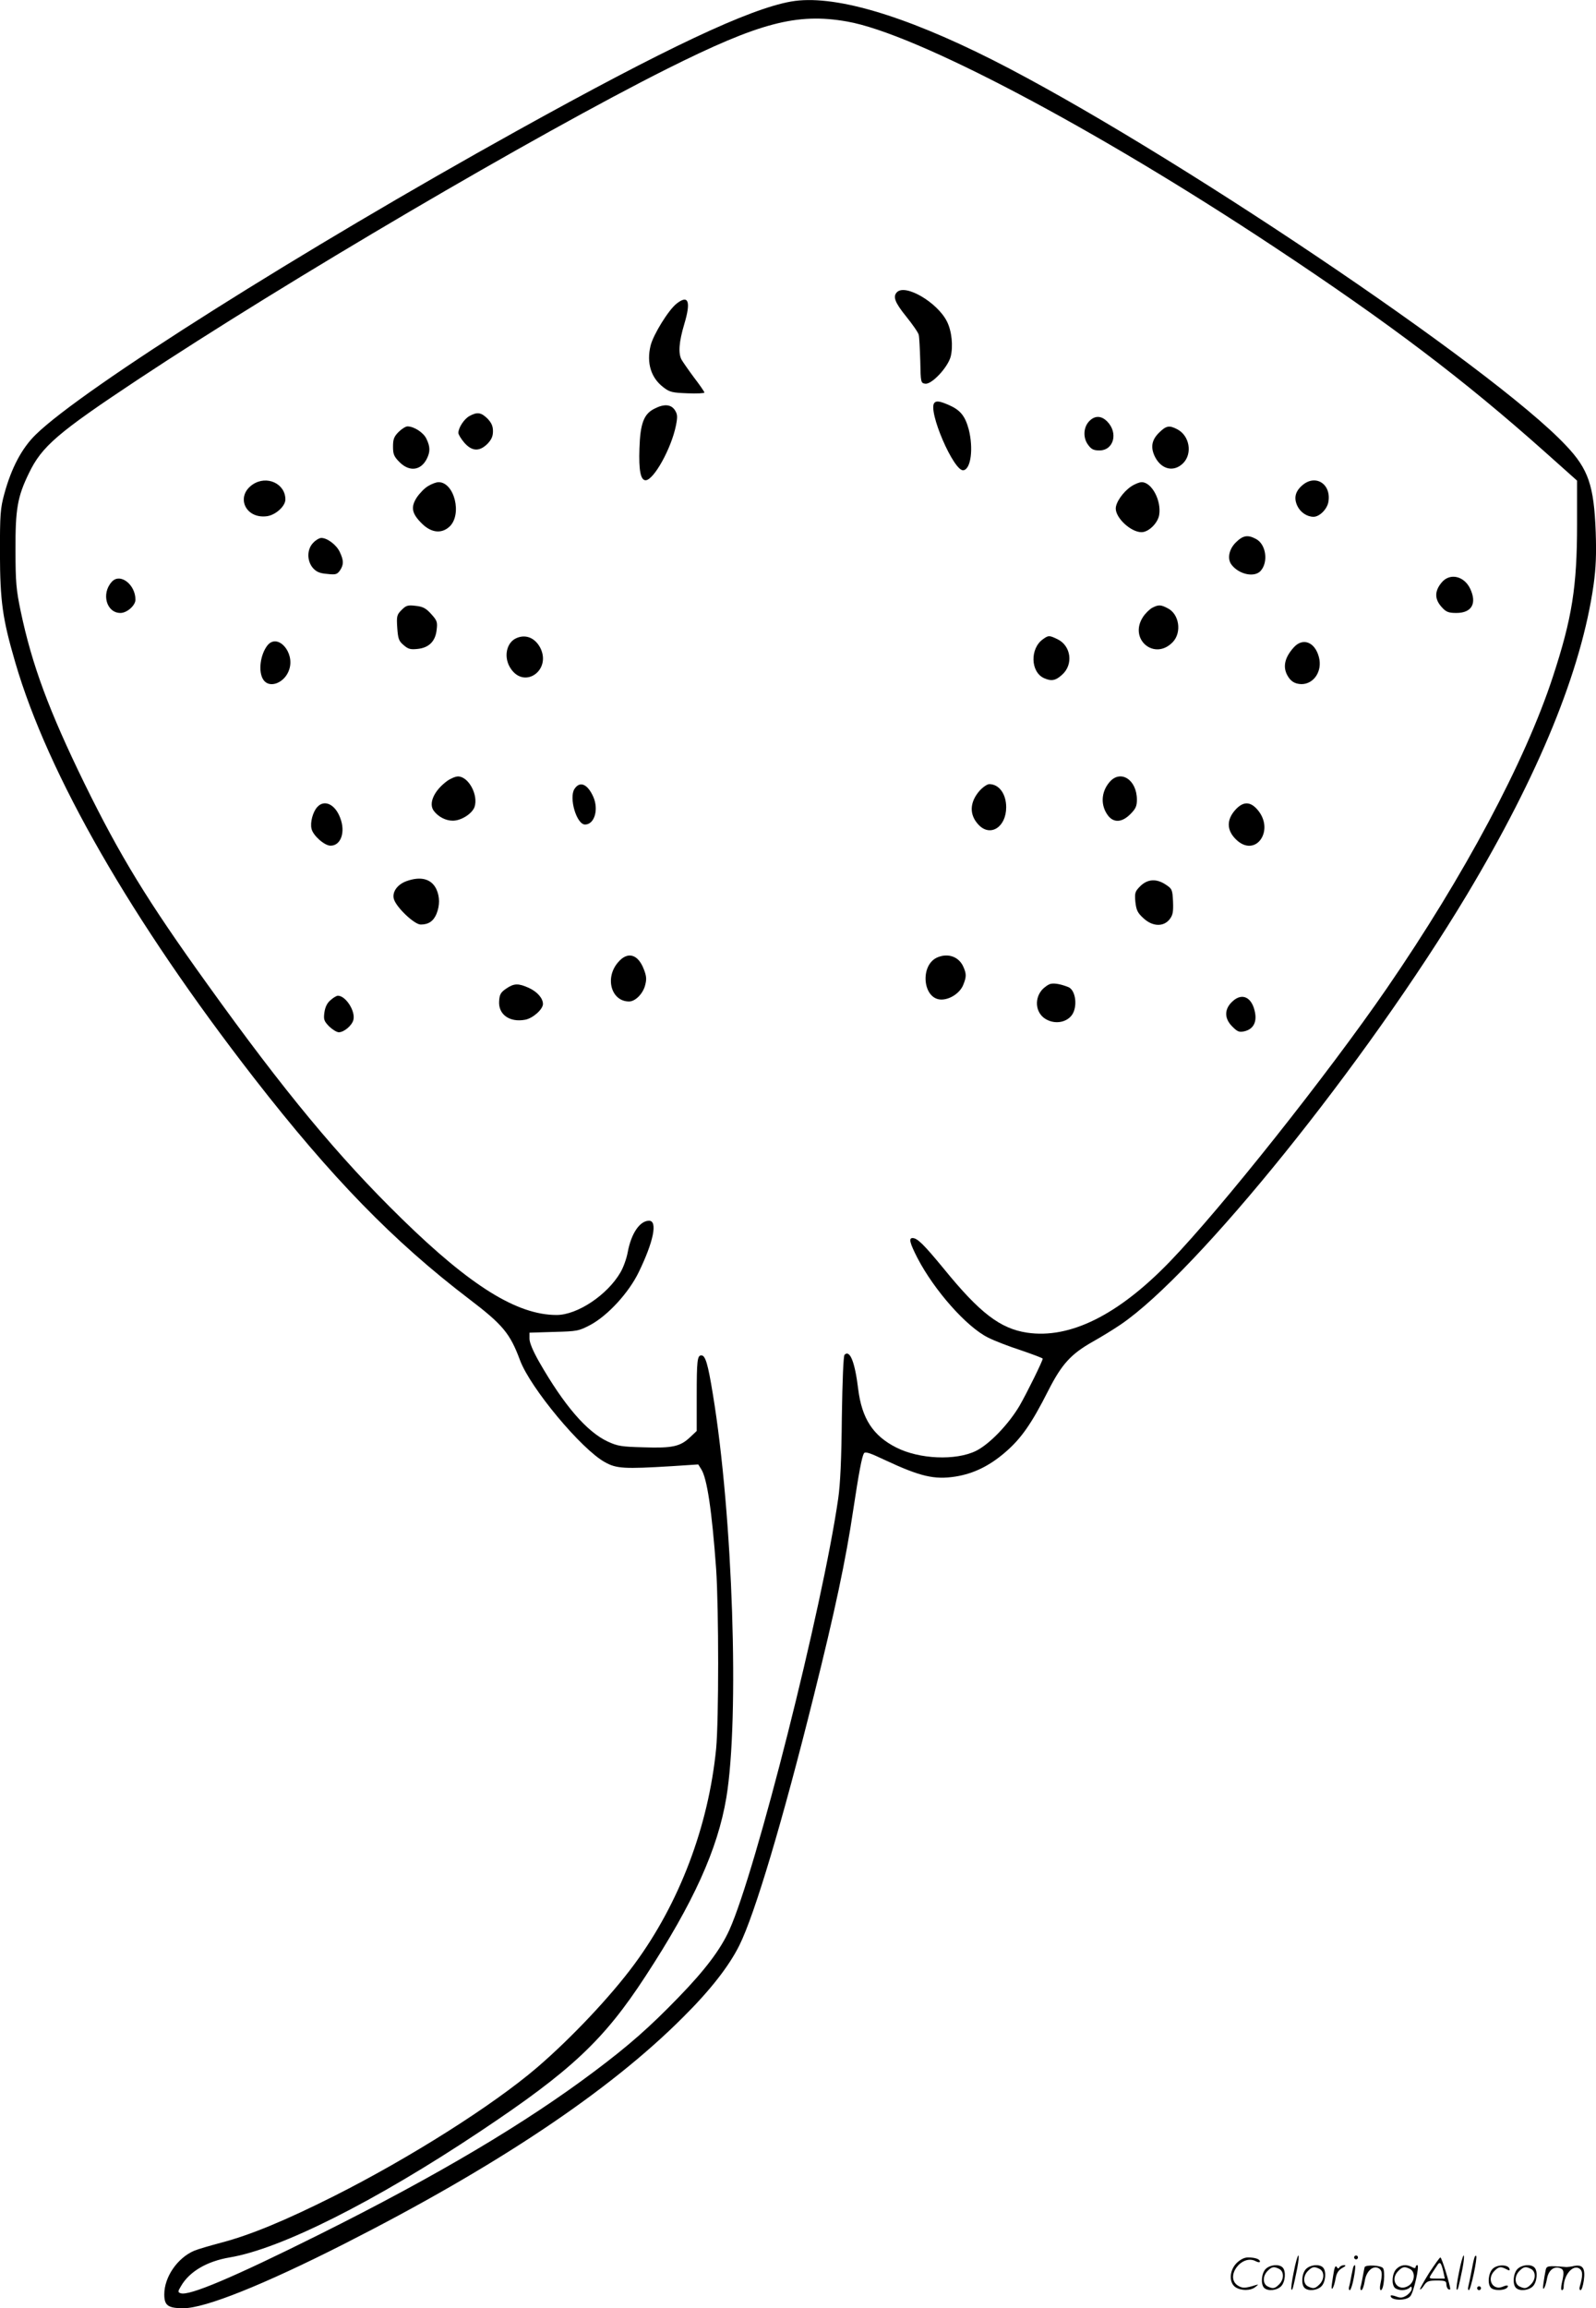
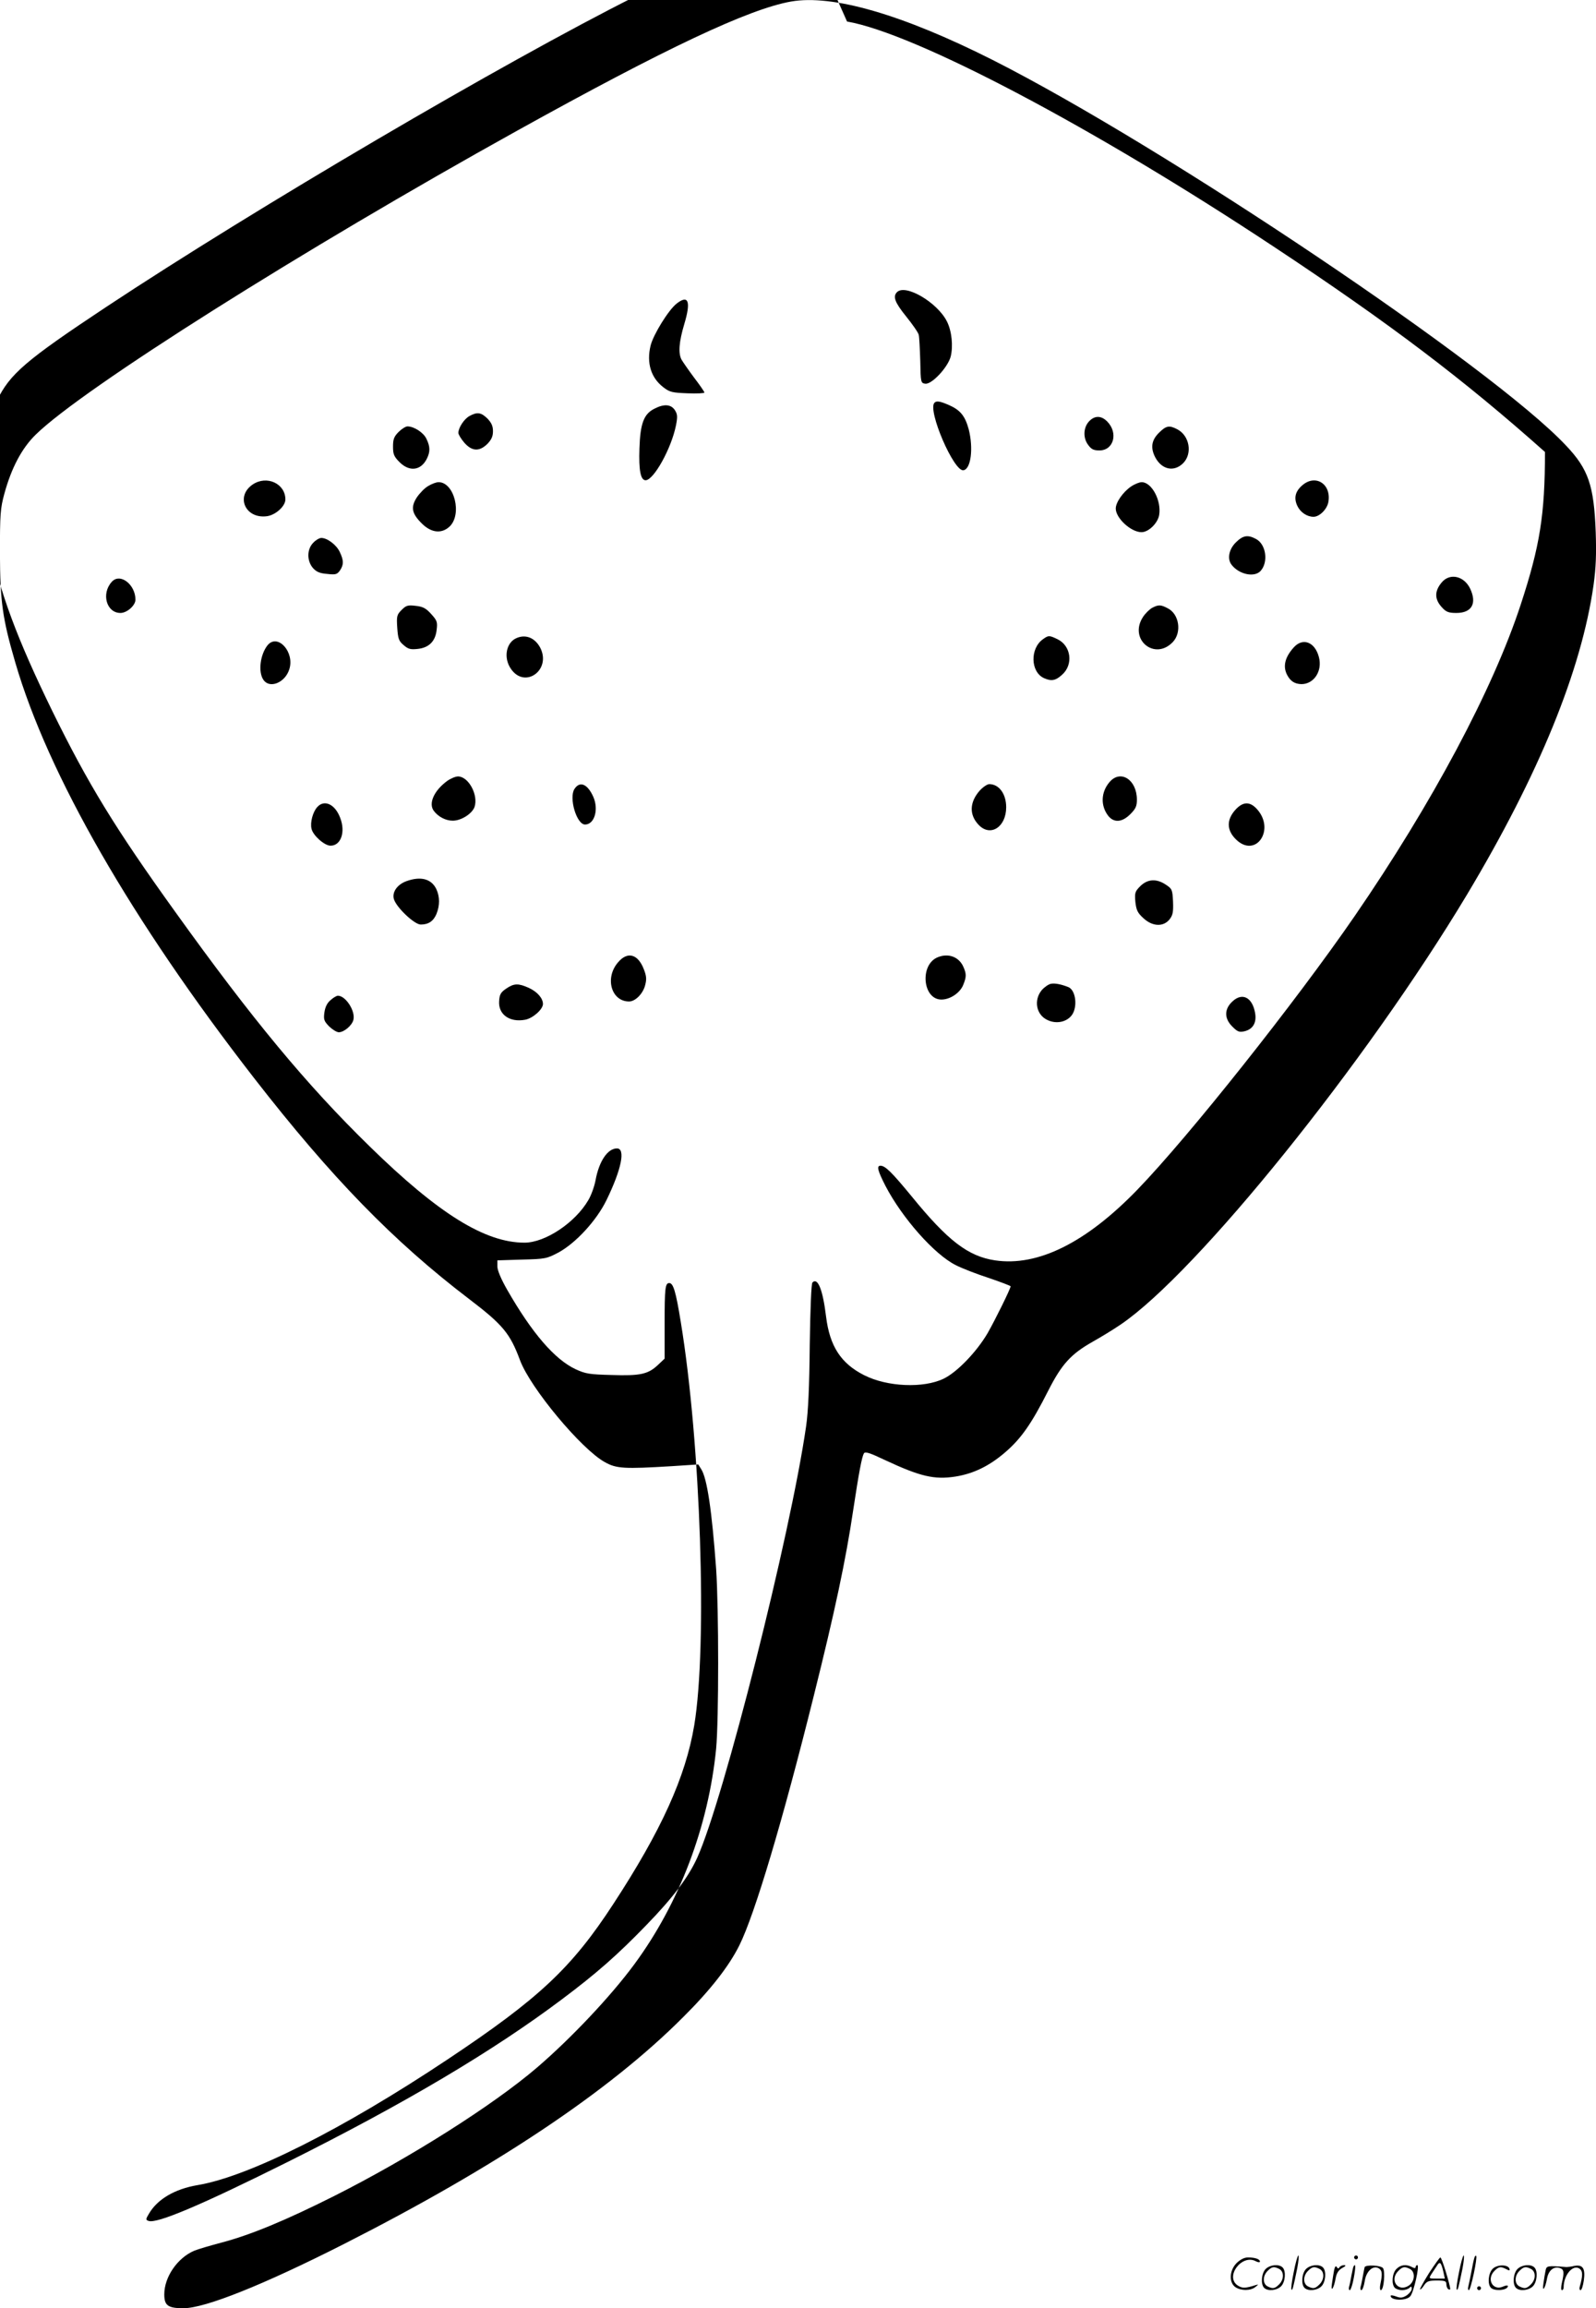
<svg xmlns="http://www.w3.org/2000/svg" version="1.0" viewBox="0 0 830.316 1200.099" preserveAspectRatio="xMidYMid meet">
  <g transform="translate(-1.532,1200.689) scale(0.1,-0.1)" fill="#000000" stroke="none">
-     <path d="M4131 11999 c-220 -39 -651 -242 -1426 -672 -1114 -618 -2257 -1339 -2503 -1579 -73 -71 -127 -173 -164 -308 -21 -77 -23 -106 -23 -310 1 -250 13 -339 80 -568 170 -583 605 -1340 1242 -2160 402 -517 725 -849 1119 -1149 176 -134 213 -179 265 -319 54 -144 319 -462 441 -529 60 -34 101 -36 349 -21 l137 9 15 -24 c31 -47 56 -217 78 -519 14 -209 14 -786 0 -935 -40 -405 -192 -804 -425 -1120 -123 -167 -329 -385 -506 -537 -230 -197 -662 -470 -1055 -668 -255 -128 -438 -204 -592 -244 -56 -15 -118 -33 -137 -41 -87 -37 -156 -136 -156 -227 0 -58 19 -72 100 -72 112 0 415 121 835 334 792 402 1380 794 1765 1180 142 141 239 266 292 373 80 161 225 646 387 1297 109 436 167 708 205 965 30 198 45 277 56 296 7 10 31 2 109 -35 184 -86 257 -103 367 -86 94 15 177 55 261 128 81 70 135 147 221 317 71 140 119 192 232 256 41 23 107 63 145 89 397 269 1277 1361 1802 2235 375 626 596 1167 659 1612 12 88 15 157 11 273 -9 243 -38 328 -155 451 -381 406 -2092 1554 -2982 2004 -470 237 -834 342 -1049 304z m291 -104 c357 -62 1289 -554 2225 -1174 600 -397 985 -689 1406 -1064 l167 -149 0 -227 c0 -325 -26 -488 -126 -793 -144 -440 -461 -1034 -864 -1620 -307 -446 -862 -1145 -1130 -1422 -267 -276 -518 -401 -741 -368 -140 21 -246 102 -434 333 -103 125 -137 159 -162 159 -21 0 -15 -25 26 -105 87 -167 255 -357 366 -412 33 -17 111 -47 173 -67 61 -21 112 -40 112 -43 0 -12 -81 -176 -120 -244 -57 -97 -158 -202 -228 -236 -105 -51 -294 -43 -414 18 -121 61 -179 151 -198 304 -17 140 -43 206 -71 178 -6 -6 -11 -132 -14 -324 -2 -218 -8 -348 -19 -424 -82 -567 -428 -1936 -566 -2242 -46 -102 -127 -209 -265 -351 -150 -155 -258 -250 -438 -385 -358 -269 -816 -541 -1427 -846 -451 -225 -683 -323 -725 -307 -15 5 -15 9 2 37 44 76 135 129 253 149 265 44 755 290 1300 653 478 318 647 477 864 810 249 381 375 659 420 927 69 414 34 1467 -70 2098 -26 160 -39 202 -60 202 -21 0 -24 -27 -24 -212 l0 -181 -35 -33 c-51 -48 -92 -57 -241 -52 -115 3 -135 6 -187 30 -109 51 -227 188 -356 413 -32 56 -51 101 -51 121 l0 32 128 4 c122 3 129 5 190 37 90 49 198 166 250 273 77 158 100 268 54 268 -48 0 -93 -66 -111 -164 -6 -33 -23 -80 -38 -105 -68 -117 -224 -221 -332 -221 -205 0 -447 150 -805 500 -329 321 -611 661 -1012 1220 -313 435 -454 666 -640 1045 -183 375 -272 613 -331 894 -23 110 -27 150 -27 316 -1 215 10 279 70 402 67 139 148 209 569 488 777 514 2067 1271 2751 1614 480 240 675 292 936 246z M4682 10488 c-23 -23 -11 -54 48 -127 33 -41 63 -84 65 -95 3 -12 6 -73 8 -136 2 -112 3 -115 26 -118 33 -5 116 83 132 140 14 55 6 135 -20 185 -50 98 -215 195 -259 151z M3535 10428 c-42 -33 -121 -161 -135 -218 -22 -90 2 -168 67 -217 32 -25 46 -28 125 -31 48 -2 88 0 88 4 0 4 -24 39 -54 78 -29 39 -58 81 -65 93 -18 34 -13 93 14 184 36 119 22 156 -40 107z M4877 9913 c-38 -37 101 -361 151 -351 39 7 52 115 27 213 -19 70 -44 100 -103 126 -46 20 -65 23 -75 12z M3420 9882 c-55 -27 -74 -77 -78 -207 -4 -113 6 -165 32 -165 42 0 134 165 158 285 9 46 8 58 -6 80 -20 30 -56 33 -106 7z M2458 9844 c-28 -15 -58 -61 -58 -88 0 -8 14 -31 31 -51 40 -45 78 -47 120 -6 21 22 29 39 29 66 0 27 -8 44 -29 66 -33 32 -53 35 -93 13z M5681 9816 c-30 -32 -32 -87 -4 -123 16 -22 28 -28 58 -28 75 0 99 92 40 151 -31 31 -65 31 -94 0z M2089 9761 c-24 -24 -29 -38 -29 -76 0 -40 5 -52 34 -81 51 -51 110 -44 141 16 19 37 19 64 -1 105 -15 33 -65 65 -99 65 -9 0 -30 -13 -46 -29z M6044 9756 c-38 -38 -44 -77 -19 -126 34 -65 98 -79 146 -31 49 50 33 143 -31 176 -42 22 -58 19 -96 -19z M1330 9488 c-91 -62 -38 -180 74 -165 45 6 96 52 96 87 0 83 -97 127 -170 78z M6792 9485 c-38 -32 -47 -67 -27 -109 16 -33 50 -56 84 -56 31 0 70 39 77 76 17 93 -65 147 -134 89z M2243 9480 c-18 -10 -44 -37 -59 -59 -33 -51 -27 -84 27 -137 49 -48 102 -53 143 -15 67 63 25 231 -57 231 -12 0 -36 -9 -54 -20z M5899 9477 c-41 -28 -79 -82 -79 -114 0 -50 79 -123 134 -123 37 0 85 47 92 90 12 75 -39 170 -91 170 -12 0 -37 -10 -56 -23z M6444 9186 c-36 -36 -45 -86 -21 -116 39 -50 119 -67 151 -31 41 46 28 139 -25 166 -43 23 -68 18 -105 -19z M1645 9185 c-33 -33 -34 -93 -2 -131 18 -20 35 -28 74 -31 44 -5 52 -3 67 18 20 30 20 52 -1 96 -17 37 -65 73 -96 73 -10 0 -29 -11 -42 -25z M7516 8979 c-39 -46 -38 -89 2 -131 21 -23 34 -28 74 -28 80 0 108 49 72 126 -32 67 -106 83 -148 33z M597 8982 c-56 -61 -28 -162 45 -162 34 0 78 39 78 69 0 79 -80 141 -123 93z M2105 8836 c-25 -25 -27 -32 -23 -93 4 -57 8 -69 33 -90 24 -21 36 -24 73 -20 59 6 93 40 99 100 5 40 2 48 -29 82 -27 30 -43 38 -80 42 -41 5 -50 2 -73 -21z M6010 8847 c-13 -7 -35 -28 -47 -46 -79 -117 60 -233 155 -131 46 50 32 144 -27 174 -36 19 -48 20 -81 3z M2704 8690 c-55 -22 -71 -102 -31 -160 72 -107 212 -7 153 109 -27 51 -74 71 -122 51z M5442 8684 c-69 -48 -66 -171 5 -203 38 -17 60 -13 93 17 61 53 48 152 -24 186 -42 20 -46 20 -74 0z M1408 8653 c-39 -48 -51 -140 -22 -181 32 -47 112 -15 134 54 30 89 -59 189 -112 127z M6748 8643 c-48 -52 -60 -101 -36 -146 17 -32 39 -46 74 -47 65 0 110 68 91 140 -20 78 -82 103 -129 53z M2341 7946 c-69 -51 -98 -118 -68 -156 24 -31 62 -50 98 -50 44 0 100 36 113 71 21 62 -31 159 -86 159 -13 0 -39 -11 -57 -24z M5787 7940 c-44 -52 -47 -122 -6 -175 30 -37 72 -34 115 9 28 28 34 42 34 75 0 105 -86 159 -143 91z M3004 7905 c-30 -46 11 -185 55 -185 49 0 72 78 43 144 -30 67 -70 84 -98 41z M5111 7895 c-52 -60 -54 -125 -4 -177 61 -64 143 -11 143 92 0 69 -37 120 -88 120 -11 0 -34 -16 -51 -35z M1666 7811 c-23 -25 -38 -80 -30 -113 7 -34 67 -88 99 -88 54 0 79 71 50 145 -26 70 -82 97 -119 56z M6441 7795 c-45 -51 -44 -104 3 -151 104 -104 210 51 108 159 -36 38 -72 36 -111 -8z M2131 7426 c-48 -17 -76 -56 -67 -92 11 -43 107 -134 140 -134 40 0 66 17 82 55 18 45 18 89 -1 130 -26 53 -81 67 -154 41z M5948 7400 c-28 -28 -30 -35 -26 -82 5 -43 11 -57 42 -85 47 -44 104 -46 136 -6 17 22 20 38 18 92 -3 62 -5 67 -37 88 -49 33 -95 30 -133 -7z M3232 7005 c-72 -81 -37 -205 56 -205 32 0 71 39 83 82 9 33 8 49 -6 85 -30 79 -84 95 -133 38z M4894 7030 c-95 -38 -79 -220 19 -220 45 0 96 34 113 75 18 44 18 59 -1 100 -24 48 -77 67 -131 45z M5483 6892 c-12 -2 -34 -17 -48 -33 -43 -52 -29 -128 29 -155 45 -22 98 -12 126 23 33 42 23 132 -17 148 -36 14 -68 21 -90 17z M2649 6867 c-28 -19 -35 -30 -37 -65 -5 -69 54 -112 135 -97 40 7 93 54 93 82 0 30 -30 64 -74 84 -54 24 -76 24 -117 -4z M1735 6807 c-18 -15 -28 -36 -32 -64 -5 -37 -2 -45 25 -73 17 -16 39 -30 50 -30 27 0 69 35 76 65 11 45 -40 125 -81 125 -6 0 -24 -10 -38 -23z M6429 6802 c-45 -40 -46 -90 -2 -133 26 -26 35 -30 62 -24 44 10 65 44 56 95 -14 80 -65 108 -116 62z M6746 194 c-10 -47 -15 -88 -12 -91 5 -6 9 7 30 110 7 37 10 67 6 67 -4 0 -15 -39 -24 -86z M7060 270 c0 -5 5 -10 10 -10 6 0 10 5 10 10 0 6 -4 10 -10 10 -5 0 -10 -4 -10 -10z M7606 194 c-10 -47 -15 -88 -12 -91 5 -6 9 7 30 110 7 37 10 67 6 67 -4 0 -15 -39 -24 -86z M7686 269 c-3 -8 -10 -41 -16 -74 -6 -33 -14 -68 -16 -77 -3 -10 -1 -18 3 -18 10 0 46 171 38 178 -2 3 -7 -1 -9 -9z M6449 241 c-38 -38 -41 -101 -7 -125 29 -20 79 -20 104 0 18 14 18 15 1 10 -53 -17 -69 -17 -92 -2 -69 45 21 166 94 126 12 -6 21 -7 21 -1 0 12 -25 21 -62 21 -19 0 -39 -10 -59 -29z M7450 189 c-28 -45 -49 -83 -47 -85 2 -3 12 7 21 21 14 21 24 25 66 25 43 0 50 -3 50 -19 0 -11 5 -23 10 -26 6 -3 10 -3 10 1 0 20 -44 164 -51 164 -4 0 -30 -37 -59 -81z m75 4 l7 -33 -42 0 c-42 0 -42 0 -28 23 8 12 21 32 29 44 15 25 22 18 34 -34z M6600 210 c-22 -22 -27 -79 -8 -98 19 -19 66 -14 88 8 22 22 27 79 8 98 -19 19 -66 14 -88 -8z m71 0 c25 -14 25 -54 -1 -80 -23 -23 -33 -24 -61 -10 -25 14 -25 54 1 80 23 23 33 24 61 10z M6810 210 c-22 -22 -27 -79 -8 -98 19 -19 66 -14 88 8 22 22 27 79 8 98 -19 19 -66 14 -88 -8z m71 0 c25 -14 25 -54 -1 -80 -23 -23 -33 -24 -61 -10 -25 14 -25 54 1 80 23 23 33 24 61 10z M6956 204 c-3 -16 -8 -47 -11 -69 -8 -51 10 -26 19 27 5 27 15 42 34 53 18 10 22 14 10 15 -9 0 -20 -5 -24 -11 -5 -8 -9 -8 -14 1 -5 8 -10 3 -14 -16z M7057 223 c-2 -4 -7 -26 -11 -48 -4 -22 -9 -48 -12 -57 -3 -10 -1 -18 4 -18 4 0 14 28 20 62 11 58 10 81 -1 61z M7115 220 c-1 -3 -5 -23 -9 -45 -4 -22 -9 -48 -12 -57 -3 -10 -1 -18 4 -18 5 0 13 20 17 45 7 53 44 87 74 68 17 -11 19 -28 8 -80 -4 -18 -3 -33 2 -33 16 0 24 99 11 115 -12 14 -87 18 -95 5z M7280 210 c-22 -22 -27 -79 -8 -98 7 -7 24 -12 38 -12 14 0 31 5 38 12 9 9 12 8 12 -5 0 -9 -12 -24 -26 -34 -21 -13 -32 -15 -55 -6 -16 6 -29 8 -29 3 0 -24 81 -27 102 -2 18 19 50 162 37 162 -5 0 -9 -5 -9 -10 0 -7 -6 -7 -19 0 -30 16 -59 12 -81 -10z m71 0 c29 -16 25 -65 -6 -86 -56 -37 -103 28 -55 76 23 23 33 24 61 10z M7781 211 c-23 -23 -28 -80 -9 -99 19 -19 88 -13 88 9 0 5 -11 4 -24 -2 -54 -25 -89 38 -46 81 23 23 33 24 62 9 16 -9 19 -8 16 3 -8 22 -64 22 -87 -1z M7910 210 c-22 -22 -27 -79 -8 -98 19 -19 66 -14 88 8 22 22 27 79 8 98 -19 19 -66 14 -88 -8z m71 0 c25 -14 25 -54 -1 -80 -23 -23 -33 -24 -61 -10 -25 14 -25 54 1 80 23 23 33 24 61 10z M8056 201 c-3 -14 -8 -44 -11 -66 -8 -51 10 -26 19 27 8 41 35 63 66 53 22 -7 24 -21 11 -77 -5 -22 -5 -38 0 -38 5 0 9 6 9 13 0 68 51 125 85 97 15 -13 15 -35 -1 -92 -3 -10 -1 -18 4 -18 6 0 13 23 17 50 9 63 -5 84 -49 76 -17 -4 -35 -6 -41 -6 -101 8 -104 7 -109 -19z M7700 110 c0 -5 5 -10 10 -10 6 0 10 5 10 10 0 6 -4 10 -10 10 -5 0 -10 -4 -10 -10z" />
+     <path d="M4131 11999 c-220 -39 -651 -242 -1426 -672 -1114 -618 -2257 -1339 -2503 -1579 -73 -71 -127 -173 -164 -308 -21 -77 -23 -106 -23 -310 1 -250 13 -339 80 -568 170 -583 605 -1340 1242 -2160 402 -517 725 -849 1119 -1149 176 -134 213 -179 265 -319 54 -144 319 -462 441 -529 60 -34 101 -36 349 -21 l137 9 15 -24 c31 -47 56 -217 78 -519 14 -209 14 -786 0 -935 -40 -405 -192 -804 -425 -1120 -123 -167 -329 -385 -506 -537 -230 -197 -662 -470 -1055 -668 -255 -128 -438 -204 -592 -244 -56 -15 -118 -33 -137 -41 -87 -37 -156 -136 -156 -227 0 -58 19 -72 100 -72 112 0 415 121 835 334 792 402 1380 794 1765 1180 142 141 239 266 292 373 80 161 225 646 387 1297 109 436 167 708 205 965 30 198 45 277 56 296 7 10 31 2 109 -35 184 -86 257 -103 367 -86 94 15 177 55 261 128 81 70 135 147 221 317 71 140 119 192 232 256 41 23 107 63 145 89 397 269 1277 1361 1802 2235 375 626 596 1167 659 1612 12 88 15 157 11 273 -9 243 -38 328 -155 451 -381 406 -2092 1554 -2982 2004 -470 237 -834 342 -1049 304z m291 -104 c357 -62 1289 -554 2225 -1174 600 -397 985 -689 1406 -1064 c0 -325 -26 -488 -126 -793 -144 -440 -461 -1034 -864 -1620 -307 -446 -862 -1145 -1130 -1422 -267 -276 -518 -401 -741 -368 -140 21 -246 102 -434 333 -103 125 -137 159 -162 159 -21 0 -15 -25 26 -105 87 -167 255 -357 366 -412 33 -17 111 -47 173 -67 61 -21 112 -40 112 -43 0 -12 -81 -176 -120 -244 -57 -97 -158 -202 -228 -236 -105 -51 -294 -43 -414 18 -121 61 -179 151 -198 304 -17 140 -43 206 -71 178 -6 -6 -11 -132 -14 -324 -2 -218 -8 -348 -19 -424 -82 -567 -428 -1936 -566 -2242 -46 -102 -127 -209 -265 -351 -150 -155 -258 -250 -438 -385 -358 -269 -816 -541 -1427 -846 -451 -225 -683 -323 -725 -307 -15 5 -15 9 2 37 44 76 135 129 253 149 265 44 755 290 1300 653 478 318 647 477 864 810 249 381 375 659 420 927 69 414 34 1467 -70 2098 -26 160 -39 202 -60 202 -21 0 -24 -27 -24 -212 l0 -181 -35 -33 c-51 -48 -92 -57 -241 -52 -115 3 -135 6 -187 30 -109 51 -227 188 -356 413 -32 56 -51 101 -51 121 l0 32 128 4 c122 3 129 5 190 37 90 49 198 166 250 273 77 158 100 268 54 268 -48 0 -93 -66 -111 -164 -6 -33 -23 -80 -38 -105 -68 -117 -224 -221 -332 -221 -205 0 -447 150 -805 500 -329 321 -611 661 -1012 1220 -313 435 -454 666 -640 1045 -183 375 -272 613 -331 894 -23 110 -27 150 -27 316 -1 215 10 279 70 402 67 139 148 209 569 488 777 514 2067 1271 2751 1614 480 240 675 292 936 246z M4682 10488 c-23 -23 -11 -54 48 -127 33 -41 63 -84 65 -95 3 -12 6 -73 8 -136 2 -112 3 -115 26 -118 33 -5 116 83 132 140 14 55 6 135 -20 185 -50 98 -215 195 -259 151z M3535 10428 c-42 -33 -121 -161 -135 -218 -22 -90 2 -168 67 -217 32 -25 46 -28 125 -31 48 -2 88 0 88 4 0 4 -24 39 -54 78 -29 39 -58 81 -65 93 -18 34 -13 93 14 184 36 119 22 156 -40 107z M4877 9913 c-38 -37 101 -361 151 -351 39 7 52 115 27 213 -19 70 -44 100 -103 126 -46 20 -65 23 -75 12z M3420 9882 c-55 -27 -74 -77 -78 -207 -4 -113 6 -165 32 -165 42 0 134 165 158 285 9 46 8 58 -6 80 -20 30 -56 33 -106 7z M2458 9844 c-28 -15 -58 -61 -58 -88 0 -8 14 -31 31 -51 40 -45 78 -47 120 -6 21 22 29 39 29 66 0 27 -8 44 -29 66 -33 32 -53 35 -93 13z M5681 9816 c-30 -32 -32 -87 -4 -123 16 -22 28 -28 58 -28 75 0 99 92 40 151 -31 31 -65 31 -94 0z M2089 9761 c-24 -24 -29 -38 -29 -76 0 -40 5 -52 34 -81 51 -51 110 -44 141 16 19 37 19 64 -1 105 -15 33 -65 65 -99 65 -9 0 -30 -13 -46 -29z M6044 9756 c-38 -38 -44 -77 -19 -126 34 -65 98 -79 146 -31 49 50 33 143 -31 176 -42 22 -58 19 -96 -19z M1330 9488 c-91 -62 -38 -180 74 -165 45 6 96 52 96 87 0 83 -97 127 -170 78z M6792 9485 c-38 -32 -47 -67 -27 -109 16 -33 50 -56 84 -56 31 0 70 39 77 76 17 93 -65 147 -134 89z M2243 9480 c-18 -10 -44 -37 -59 -59 -33 -51 -27 -84 27 -137 49 -48 102 -53 143 -15 67 63 25 231 -57 231 -12 0 -36 -9 -54 -20z M5899 9477 c-41 -28 -79 -82 -79 -114 0 -50 79 -123 134 -123 37 0 85 47 92 90 12 75 -39 170 -91 170 -12 0 -37 -10 -56 -23z M6444 9186 c-36 -36 -45 -86 -21 -116 39 -50 119 -67 151 -31 41 46 28 139 -25 166 -43 23 -68 18 -105 -19z M1645 9185 c-33 -33 -34 -93 -2 -131 18 -20 35 -28 74 -31 44 -5 52 -3 67 18 20 30 20 52 -1 96 -17 37 -65 73 -96 73 -10 0 -29 -11 -42 -25z M7516 8979 c-39 -46 -38 -89 2 -131 21 -23 34 -28 74 -28 80 0 108 49 72 126 -32 67 -106 83 -148 33z M597 8982 c-56 -61 -28 -162 45 -162 34 0 78 39 78 69 0 79 -80 141 -123 93z M2105 8836 c-25 -25 -27 -32 -23 -93 4 -57 8 -69 33 -90 24 -21 36 -24 73 -20 59 6 93 40 99 100 5 40 2 48 -29 82 -27 30 -43 38 -80 42 -41 5 -50 2 -73 -21z M6010 8847 c-13 -7 -35 -28 -47 -46 -79 -117 60 -233 155 -131 46 50 32 144 -27 174 -36 19 -48 20 -81 3z M2704 8690 c-55 -22 -71 -102 -31 -160 72 -107 212 -7 153 109 -27 51 -74 71 -122 51z M5442 8684 c-69 -48 -66 -171 5 -203 38 -17 60 -13 93 17 61 53 48 152 -24 186 -42 20 -46 20 -74 0z M1408 8653 c-39 -48 -51 -140 -22 -181 32 -47 112 -15 134 54 30 89 -59 189 -112 127z M6748 8643 c-48 -52 -60 -101 -36 -146 17 -32 39 -46 74 -47 65 0 110 68 91 140 -20 78 -82 103 -129 53z M2341 7946 c-69 -51 -98 -118 -68 -156 24 -31 62 -50 98 -50 44 0 100 36 113 71 21 62 -31 159 -86 159 -13 0 -39 -11 -57 -24z M5787 7940 c-44 -52 -47 -122 -6 -175 30 -37 72 -34 115 9 28 28 34 42 34 75 0 105 -86 159 -143 91z M3004 7905 c-30 -46 11 -185 55 -185 49 0 72 78 43 144 -30 67 -70 84 -98 41z M5111 7895 c-52 -60 -54 -125 -4 -177 61 -64 143 -11 143 92 0 69 -37 120 -88 120 -11 0 -34 -16 -51 -35z M1666 7811 c-23 -25 -38 -80 -30 -113 7 -34 67 -88 99 -88 54 0 79 71 50 145 -26 70 -82 97 -119 56z M6441 7795 c-45 -51 -44 -104 3 -151 104 -104 210 51 108 159 -36 38 -72 36 -111 -8z M2131 7426 c-48 -17 -76 -56 -67 -92 11 -43 107 -134 140 -134 40 0 66 17 82 55 18 45 18 89 -1 130 -26 53 -81 67 -154 41z M5948 7400 c-28 -28 -30 -35 -26 -82 5 -43 11 -57 42 -85 47 -44 104 -46 136 -6 17 22 20 38 18 92 -3 62 -5 67 -37 88 -49 33 -95 30 -133 -7z M3232 7005 c-72 -81 -37 -205 56 -205 32 0 71 39 83 82 9 33 8 49 -6 85 -30 79 -84 95 -133 38z M4894 7030 c-95 -38 -79 -220 19 -220 45 0 96 34 113 75 18 44 18 59 -1 100 -24 48 -77 67 -131 45z M5483 6892 c-12 -2 -34 -17 -48 -33 -43 -52 -29 -128 29 -155 45 -22 98 -12 126 23 33 42 23 132 -17 148 -36 14 -68 21 -90 17z M2649 6867 c-28 -19 -35 -30 -37 -65 -5 -69 54 -112 135 -97 40 7 93 54 93 82 0 30 -30 64 -74 84 -54 24 -76 24 -117 -4z M1735 6807 c-18 -15 -28 -36 -32 -64 -5 -37 -2 -45 25 -73 17 -16 39 -30 50 -30 27 0 69 35 76 65 11 45 -40 125 -81 125 -6 0 -24 -10 -38 -23z M6429 6802 c-45 -40 -46 -90 -2 -133 26 -26 35 -30 62 -24 44 10 65 44 56 95 -14 80 -65 108 -116 62z M6746 194 c-10 -47 -15 -88 -12 -91 5 -6 9 7 30 110 7 37 10 67 6 67 -4 0 -15 -39 -24 -86z M7060 270 c0 -5 5 -10 10 -10 6 0 10 5 10 10 0 6 -4 10 -10 10 -5 0 -10 -4 -10 -10z M7606 194 c-10 -47 -15 -88 -12 -91 5 -6 9 7 30 110 7 37 10 67 6 67 -4 0 -15 -39 -24 -86z M7686 269 c-3 -8 -10 -41 -16 -74 -6 -33 -14 -68 -16 -77 -3 -10 -1 -18 3 -18 10 0 46 171 38 178 -2 3 -7 -1 -9 -9z M6449 241 c-38 -38 -41 -101 -7 -125 29 -20 79 -20 104 0 18 14 18 15 1 10 -53 -17 -69 -17 -92 -2 -69 45 21 166 94 126 12 -6 21 -7 21 -1 0 12 -25 21 -62 21 -19 0 -39 -10 -59 -29z M7450 189 c-28 -45 -49 -83 -47 -85 2 -3 12 7 21 21 14 21 24 25 66 25 43 0 50 -3 50 -19 0 -11 5 -23 10 -26 6 -3 10 -3 10 1 0 20 -44 164 -51 164 -4 0 -30 -37 -59 -81z m75 4 l7 -33 -42 0 c-42 0 -42 0 -28 23 8 12 21 32 29 44 15 25 22 18 34 -34z M6600 210 c-22 -22 -27 -79 -8 -98 19 -19 66 -14 88 8 22 22 27 79 8 98 -19 19 -66 14 -88 -8z m71 0 c25 -14 25 -54 -1 -80 -23 -23 -33 -24 -61 -10 -25 14 -25 54 1 80 23 23 33 24 61 10z M6810 210 c-22 -22 -27 -79 -8 -98 19 -19 66 -14 88 8 22 22 27 79 8 98 -19 19 -66 14 -88 -8z m71 0 c25 -14 25 -54 -1 -80 -23 -23 -33 -24 -61 -10 -25 14 -25 54 1 80 23 23 33 24 61 10z M6956 204 c-3 -16 -8 -47 -11 -69 -8 -51 10 -26 19 27 5 27 15 42 34 53 18 10 22 14 10 15 -9 0 -20 -5 -24 -11 -5 -8 -9 -8 -14 1 -5 8 -10 3 -14 -16z M7057 223 c-2 -4 -7 -26 -11 -48 -4 -22 -9 -48 -12 -57 -3 -10 -1 -18 4 -18 4 0 14 28 20 62 11 58 10 81 -1 61z M7115 220 c-1 -3 -5 -23 -9 -45 -4 -22 -9 -48 -12 -57 -3 -10 -1 -18 4 -18 5 0 13 20 17 45 7 53 44 87 74 68 17 -11 19 -28 8 -80 -4 -18 -3 -33 2 -33 16 0 24 99 11 115 -12 14 -87 18 -95 5z M7280 210 c-22 -22 -27 -79 -8 -98 7 -7 24 -12 38 -12 14 0 31 5 38 12 9 9 12 8 12 -5 0 -9 -12 -24 -26 -34 -21 -13 -32 -15 -55 -6 -16 6 -29 8 -29 3 0 -24 81 -27 102 -2 18 19 50 162 37 162 -5 0 -9 -5 -9 -10 0 -7 -6 -7 -19 0 -30 16 -59 12 -81 -10z m71 0 c29 -16 25 -65 -6 -86 -56 -37 -103 28 -55 76 23 23 33 24 61 10z M7781 211 c-23 -23 -28 -80 -9 -99 19 -19 88 -13 88 9 0 5 -11 4 -24 -2 -54 -25 -89 38 -46 81 23 23 33 24 62 9 16 -9 19 -8 16 3 -8 22 -64 22 -87 -1z M7910 210 c-22 -22 -27 -79 -8 -98 19 -19 66 -14 88 8 22 22 27 79 8 98 -19 19 -66 14 -88 -8z m71 0 c25 -14 25 -54 -1 -80 -23 -23 -33 -24 -61 -10 -25 14 -25 54 1 80 23 23 33 24 61 10z M8056 201 c-3 -14 -8 -44 -11 -66 -8 -51 10 -26 19 27 8 41 35 63 66 53 22 -7 24 -21 11 -77 -5 -22 -5 -38 0 -38 5 0 9 6 9 13 0 68 51 125 85 97 15 -13 15 -35 -1 -92 -3 -10 -1 -18 4 -18 6 0 13 23 17 50 9 63 -5 84 -49 76 -17 -4 -35 -6 -41 -6 -101 8 -104 7 -109 -19z M7700 110 c0 -5 5 -10 10 -10 6 0 10 5 10 10 0 6 -4 10 -10 10 -5 0 -10 -4 -10 -10z" />
  </g>
</svg>